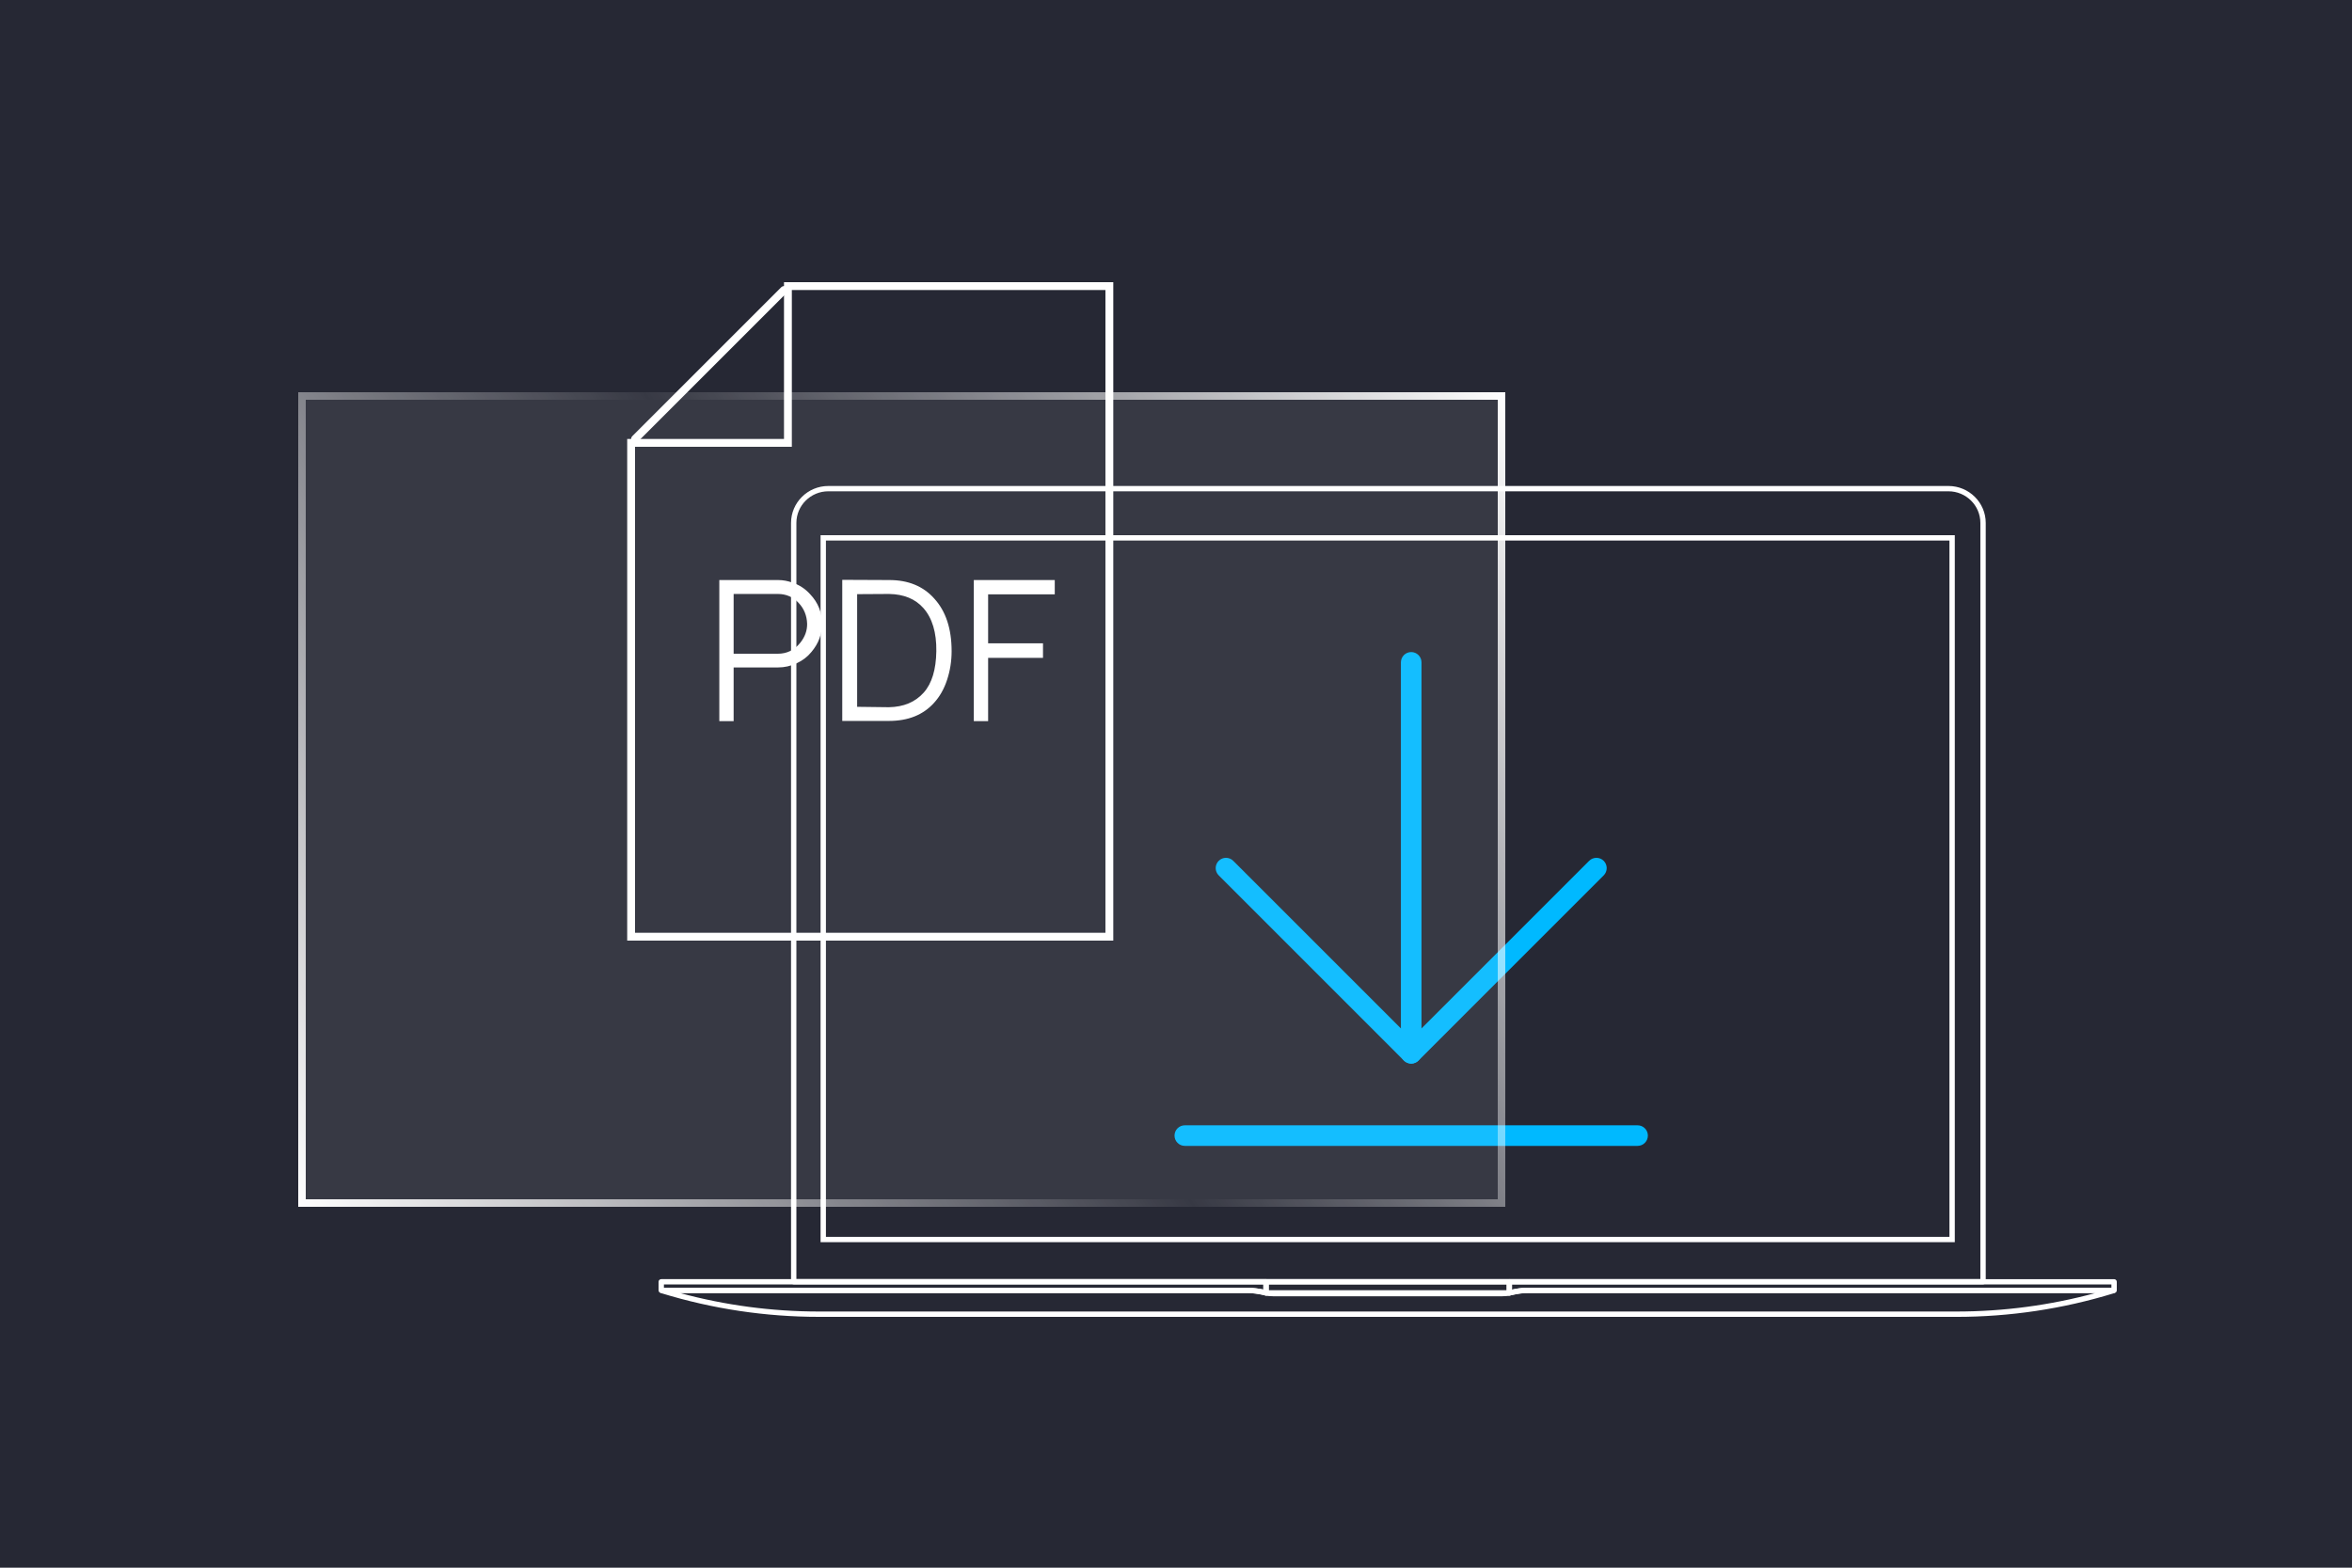
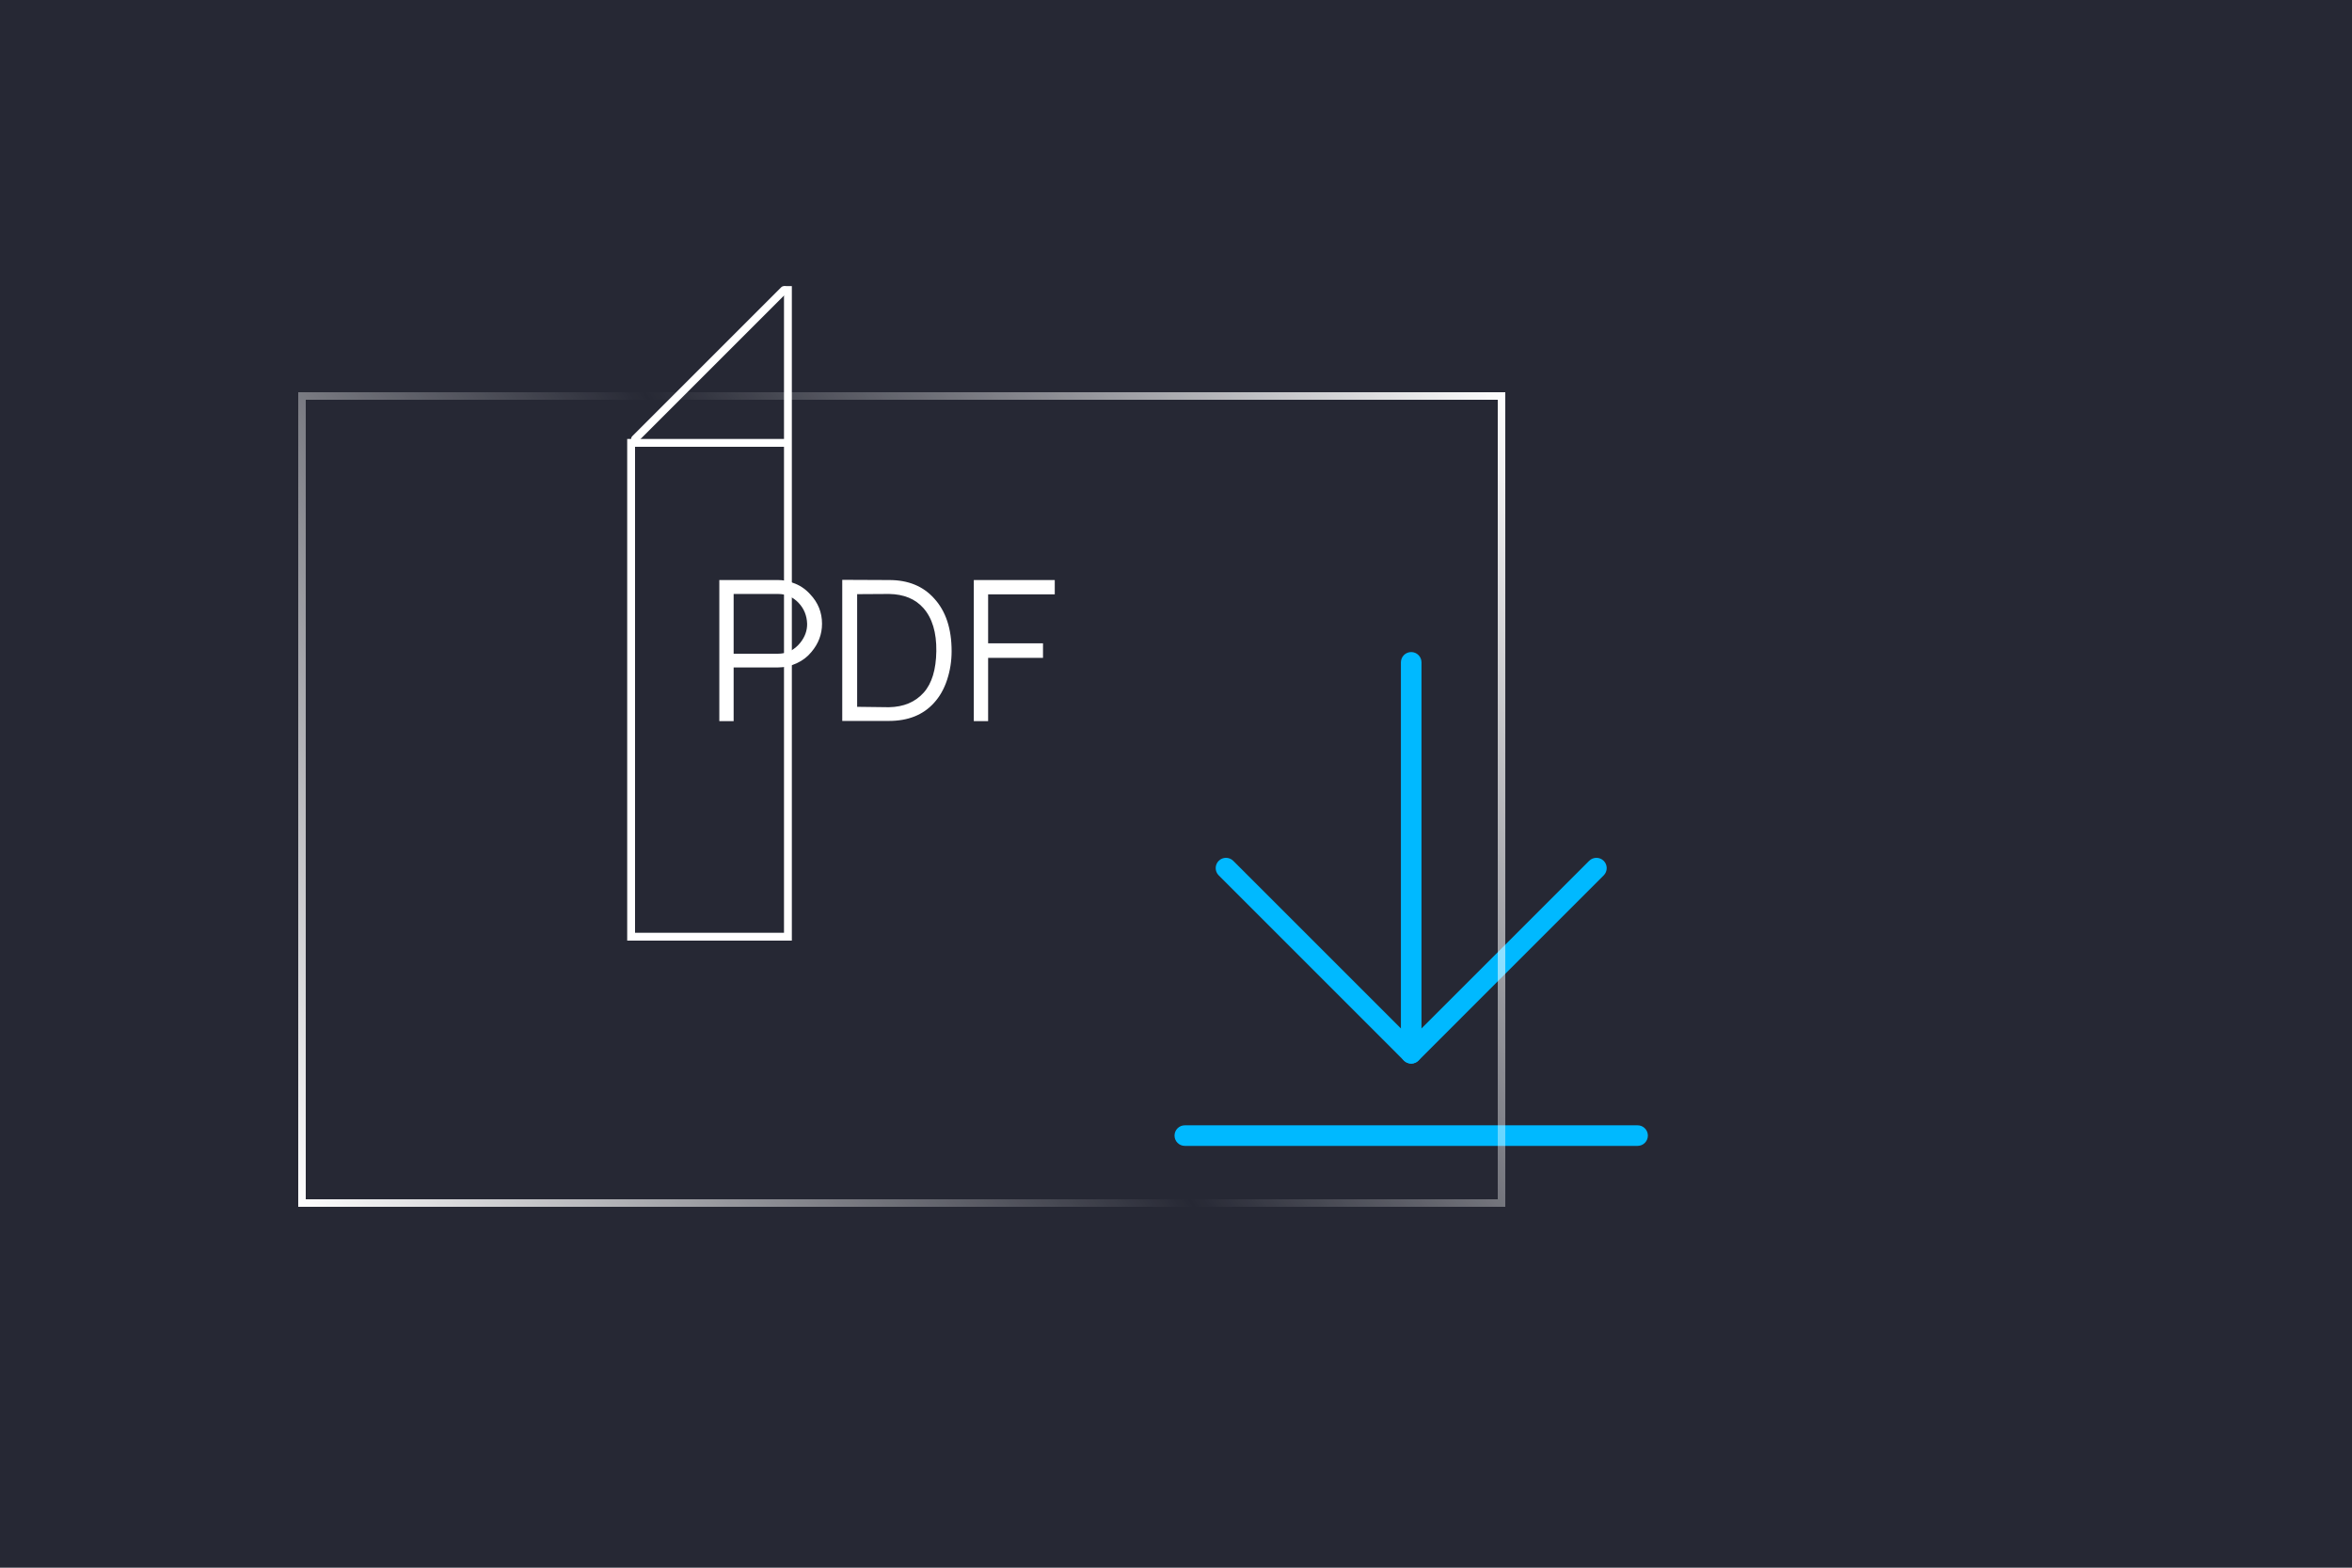
<svg xmlns="http://www.w3.org/2000/svg" width="150" height="100" viewBox="0 0 150 100" fill="none">
  <path d="M0 0H150V100H0V0Z" fill="#262834" />
  <g clip-path="url(#clip0_21_63713)">
    <path d="M80.742 82.643C80.732 82.643 80.722 82.643 80.712 82.641C80.666 82.633 80.62 82.623 80.575 82.612C80.199 82.523 79.856 82.479 79.524 82.479H42.171C42.077 82.479 42 82.403 42 82.31V81.763C42 81.669 42.077 81.594 42.171 81.594H80.742C80.837 81.594 80.913 81.669 80.913 81.763V82.472C80.913 82.523 80.891 82.571 80.852 82.602C80.821 82.628 80.782 82.642 80.742 82.642V82.643ZM42.342 82.141H79.522C79.857 82.141 80.2 82.181 80.57 82.263V81.934H42.342V82.141Z" fill="white" />
    <path d="M95.775 82.688H81.225C81.055 82.688 80.882 82.672 80.711 82.641C80.63 82.626 80.57 82.556 80.57 82.473V81.764C80.57 81.671 80.647 81.595 80.742 81.595H96.258C96.353 81.595 96.429 81.671 96.429 81.764V82.473C96.429 82.555 96.37 82.625 96.289 82.641C96.118 82.672 95.944 82.688 95.774 82.688H95.775ZM80.914 82.329C81.018 82.342 81.123 82.349 81.226 82.349H95.776C95.88 82.349 95.984 82.342 96.089 82.329V81.934H80.915V82.329H80.914Z" fill="white" />
    <path d="M124.77 84H52.234C48.826 84 45.447 83.493 42.191 82.495C42.105 82.467 42.051 82.384 42.065 82.294C42.078 82.205 42.154 82.141 42.245 82.141H79.715C79.715 82.141 79.723 82.141 79.726 82.141C79.755 82.143 80.403 82.188 80.768 82.3H96.239C96.336 82.278 96.742 82.184 97.155 82.142C97.161 82.142 97.167 82.142 97.172 82.142H134.757C134.848 82.142 134.923 82.206 134.937 82.296C134.951 82.385 134.897 82.469 134.81 82.496C131.555 83.494 128.176 84.001 124.767 84.001L124.77 84ZM43.364 82.48C46.255 83.263 49.233 83.66 52.234 83.66H124.769C127.77 83.66 130.749 83.263 133.638 82.48H97.182C96.746 82.525 96.305 82.634 96.302 82.635C96.288 82.638 96.274 82.639 96.261 82.639H80.742C80.724 82.639 80.705 82.636 80.688 82.63C80.386 82.531 79.774 82.484 79.709 82.48H43.364Z" fill="white" />
    <path d="M96.257 82.643C96.217 82.643 96.178 82.629 96.148 82.603C96.109 82.571 96.086 82.523 96.086 82.473V81.764C96.086 81.671 96.162 81.595 96.257 81.595H134.828C134.923 81.595 134.999 81.671 134.999 81.764V82.311C134.999 82.404 134.923 82.48 134.828 82.48H97.477C97.145 82.48 96.8 82.523 96.425 82.612C96.38 82.623 96.335 82.633 96.289 82.641C96.279 82.643 96.269 82.643 96.258 82.643H96.257ZM96.428 81.934V82.263C96.799 82.18 97.141 82.141 97.476 82.141H134.656V81.934H96.427H96.428Z" fill="white" />
    <path d="M126.47 81.926H50.62C50.526 81.926 50.449 81.85 50.449 81.757V33.357C50.449 32.057 51.516 31 52.827 31H124.263C125.574 31 126.641 32.057 126.641 33.357V81.757C126.641 81.85 126.565 81.926 126.47 81.926ZM50.791 81.587H126.299V33.357C126.299 32.244 125.386 31.339 124.263 31.339H52.826C51.703 31.339 50.79 32.244 50.79 33.357V81.587H50.791Z" fill="white" />
    <path d="M124.669 79.237H52.332V34.141H124.668V79.236L124.669 79.237ZM52.675 78.898H124.327V34.48H52.674V78.897L52.675 78.898Z" fill="white" />
  </g>
  <path fill-rule="evenodd" clip-rule="evenodd" d="M90 41.594C90.362 41.594 90.656 41.888 90.656 42.25V67.188C90.656 67.55 90.362 67.844 90 67.844C89.638 67.844 89.344 67.55 89.344 67.188V42.25C89.344 41.888 89.638 41.594 90 41.594Z" fill="#00B9FF" />
  <path fill-rule="evenodd" clip-rule="evenodd" d="M77.724 54.911C77.98 54.655 78.395 54.655 78.651 54.911L90 66.259L101.348 54.911C101.605 54.655 102.02 54.655 102.277 54.911C102.533 55.167 102.533 55.583 102.277 55.839L90.464 67.652C90.208 67.908 89.792 67.908 89.536 67.652L77.724 55.839C77.467 55.583 77.467 55.167 77.724 54.911Z" fill="#00B9FF" />
  <path fill-rule="evenodd" clip-rule="evenodd" d="M74.906 72.438C74.906 72.075 75.2 71.781 75.562 71.781H104.438C104.8 71.781 105.094 72.075 105.094 72.438C105.094 72.8 104.8 73.094 104.438 73.094H75.562C75.2 73.094 74.906 72.8 74.906 72.438Z" fill="#00B9FF" />
  <g filter="url(#filter0_bd_21_63713)">
-     <rect x="19" y="13" width="77" height="52" fill="white" fill-opacity="0.08" shape-rendering="crispEdges" />
    <rect x="19.25" y="13.25" width="76.5" height="51.5" stroke="url(#paint0_linear_21_63713)" stroke-width="0.5" shape-rendering="crispEdges" />
  </g>
-   <path d="M40.25 59.75V28.25H50H50.25V28V18.25H70.75V59.75H40.25Z" stroke="white" stroke-width="0.5" />
+   <path d="M40.25 59.75V28.25H50H50.25V28V18.25V59.75H40.25Z" stroke="white" stroke-width="0.5" />
  <path d="M50 18.5L40.5 28" stroke="white" stroke-width="0.5" stroke-linecap="round" />
  <path d="M51.663 37.9C52.171 38.433 52.425 39.062 52.425 39.788C52.425 40.454 52.2 41.054 51.75 41.587C51.5 41.896 51.183 42.138 50.8 42.312C50.425 42.487 50.033 42.575 49.625 42.575H46.788V46H45.875V37H49.625C49.942 37 50.254 37.058 50.562 37.175C50.987 37.317 51.354 37.558 51.663 37.9ZM51.038 41C51.337 40.625 51.483 40.221 51.475 39.788C51.458 39.263 51.275 38.817 50.925 38.45C50.567 38.075 50.129 37.888 49.612 37.888H46.788V41.7H49.612C50.188 41.7 50.663 41.467 51.038 41ZM60.69 41.538C60.69 40.104 60.319 38.983 59.577 38.175C58.877 37.392 57.923 37 56.715 37L53.715 36.987V45.987H56.69C57.915 45.987 58.873 45.604 59.565 44.837C59.931 44.438 60.211 43.946 60.402 43.362C60.594 42.779 60.69 42.171 60.69 41.538ZM59.715 41.538C59.698 42.712 59.431 43.592 58.915 44.175C58.373 44.783 57.632 45.096 56.69 45.112L54.665 45.087V37.9L56.702 37.888C57.644 37.904 58.373 38.204 58.89 38.788C59.456 39.429 59.731 40.346 59.715 41.538ZM67.268 37.913H63.018V41.038H66.518V41.962H63.018V46H62.105V37H67.268V37.913Z" fill="white" />
  <defs>
    <filter id="filter0_bd_21_63713" x="11" y="9" width="93" height="76" filterUnits="userSpaceOnUse" color-interpolation-filters="sRGB">
      <feFlood flood-opacity="0" result="BackgroundImageFix" />
      <feGaussianBlur in="BackgroundImageFix" stdDeviation="2" />
      <feComposite in2="SourceAlpha" operator="in" result="effect1_backgroundBlur_21_63713" />
      <feColorMatrix in="SourceAlpha" type="matrix" values="0 0 0 0 0 0 0 0 0 0 0 0 0 0 0 0 0 0 127 0" result="hardAlpha" />
      <feOffset dy="12" />
      <feGaussianBlur stdDeviation="4" />
      <feComposite in2="hardAlpha" operator="out" />
      <feColorMatrix type="matrix" values="0 0 0 0 0 0 0 0 0 0 0 0 0 0 0 0 0 0 0.35 0" />
      <feBlend mode="normal" in2="effect1_backgroundBlur_21_63713" result="effect2_dropShadow_21_63713" />
      <feBlend mode="normal" in="SourceGraphic" in2="effect2_dropShadow_21_63713" result="shape" />
    </filter>
    <linearGradient id="paint0_linear_21_63713" x1="19" y1="65" x2="96" y2="13" gradientUnits="userSpaceOnUse">
      <stop stop-color="white" />
      <stop offset="0.51" stop-color="white" stop-opacity="0" />
      <stop offset="1" stop-color="white" />
      <stop offset="1" stop-color="white" />
    </linearGradient>
    <clipPath id="clip0_21_63713">
-       <rect width="93" height="53" fill="white" transform="translate(42 31)" />
-     </clipPath>
+       </clipPath>
  </defs>
</svg>